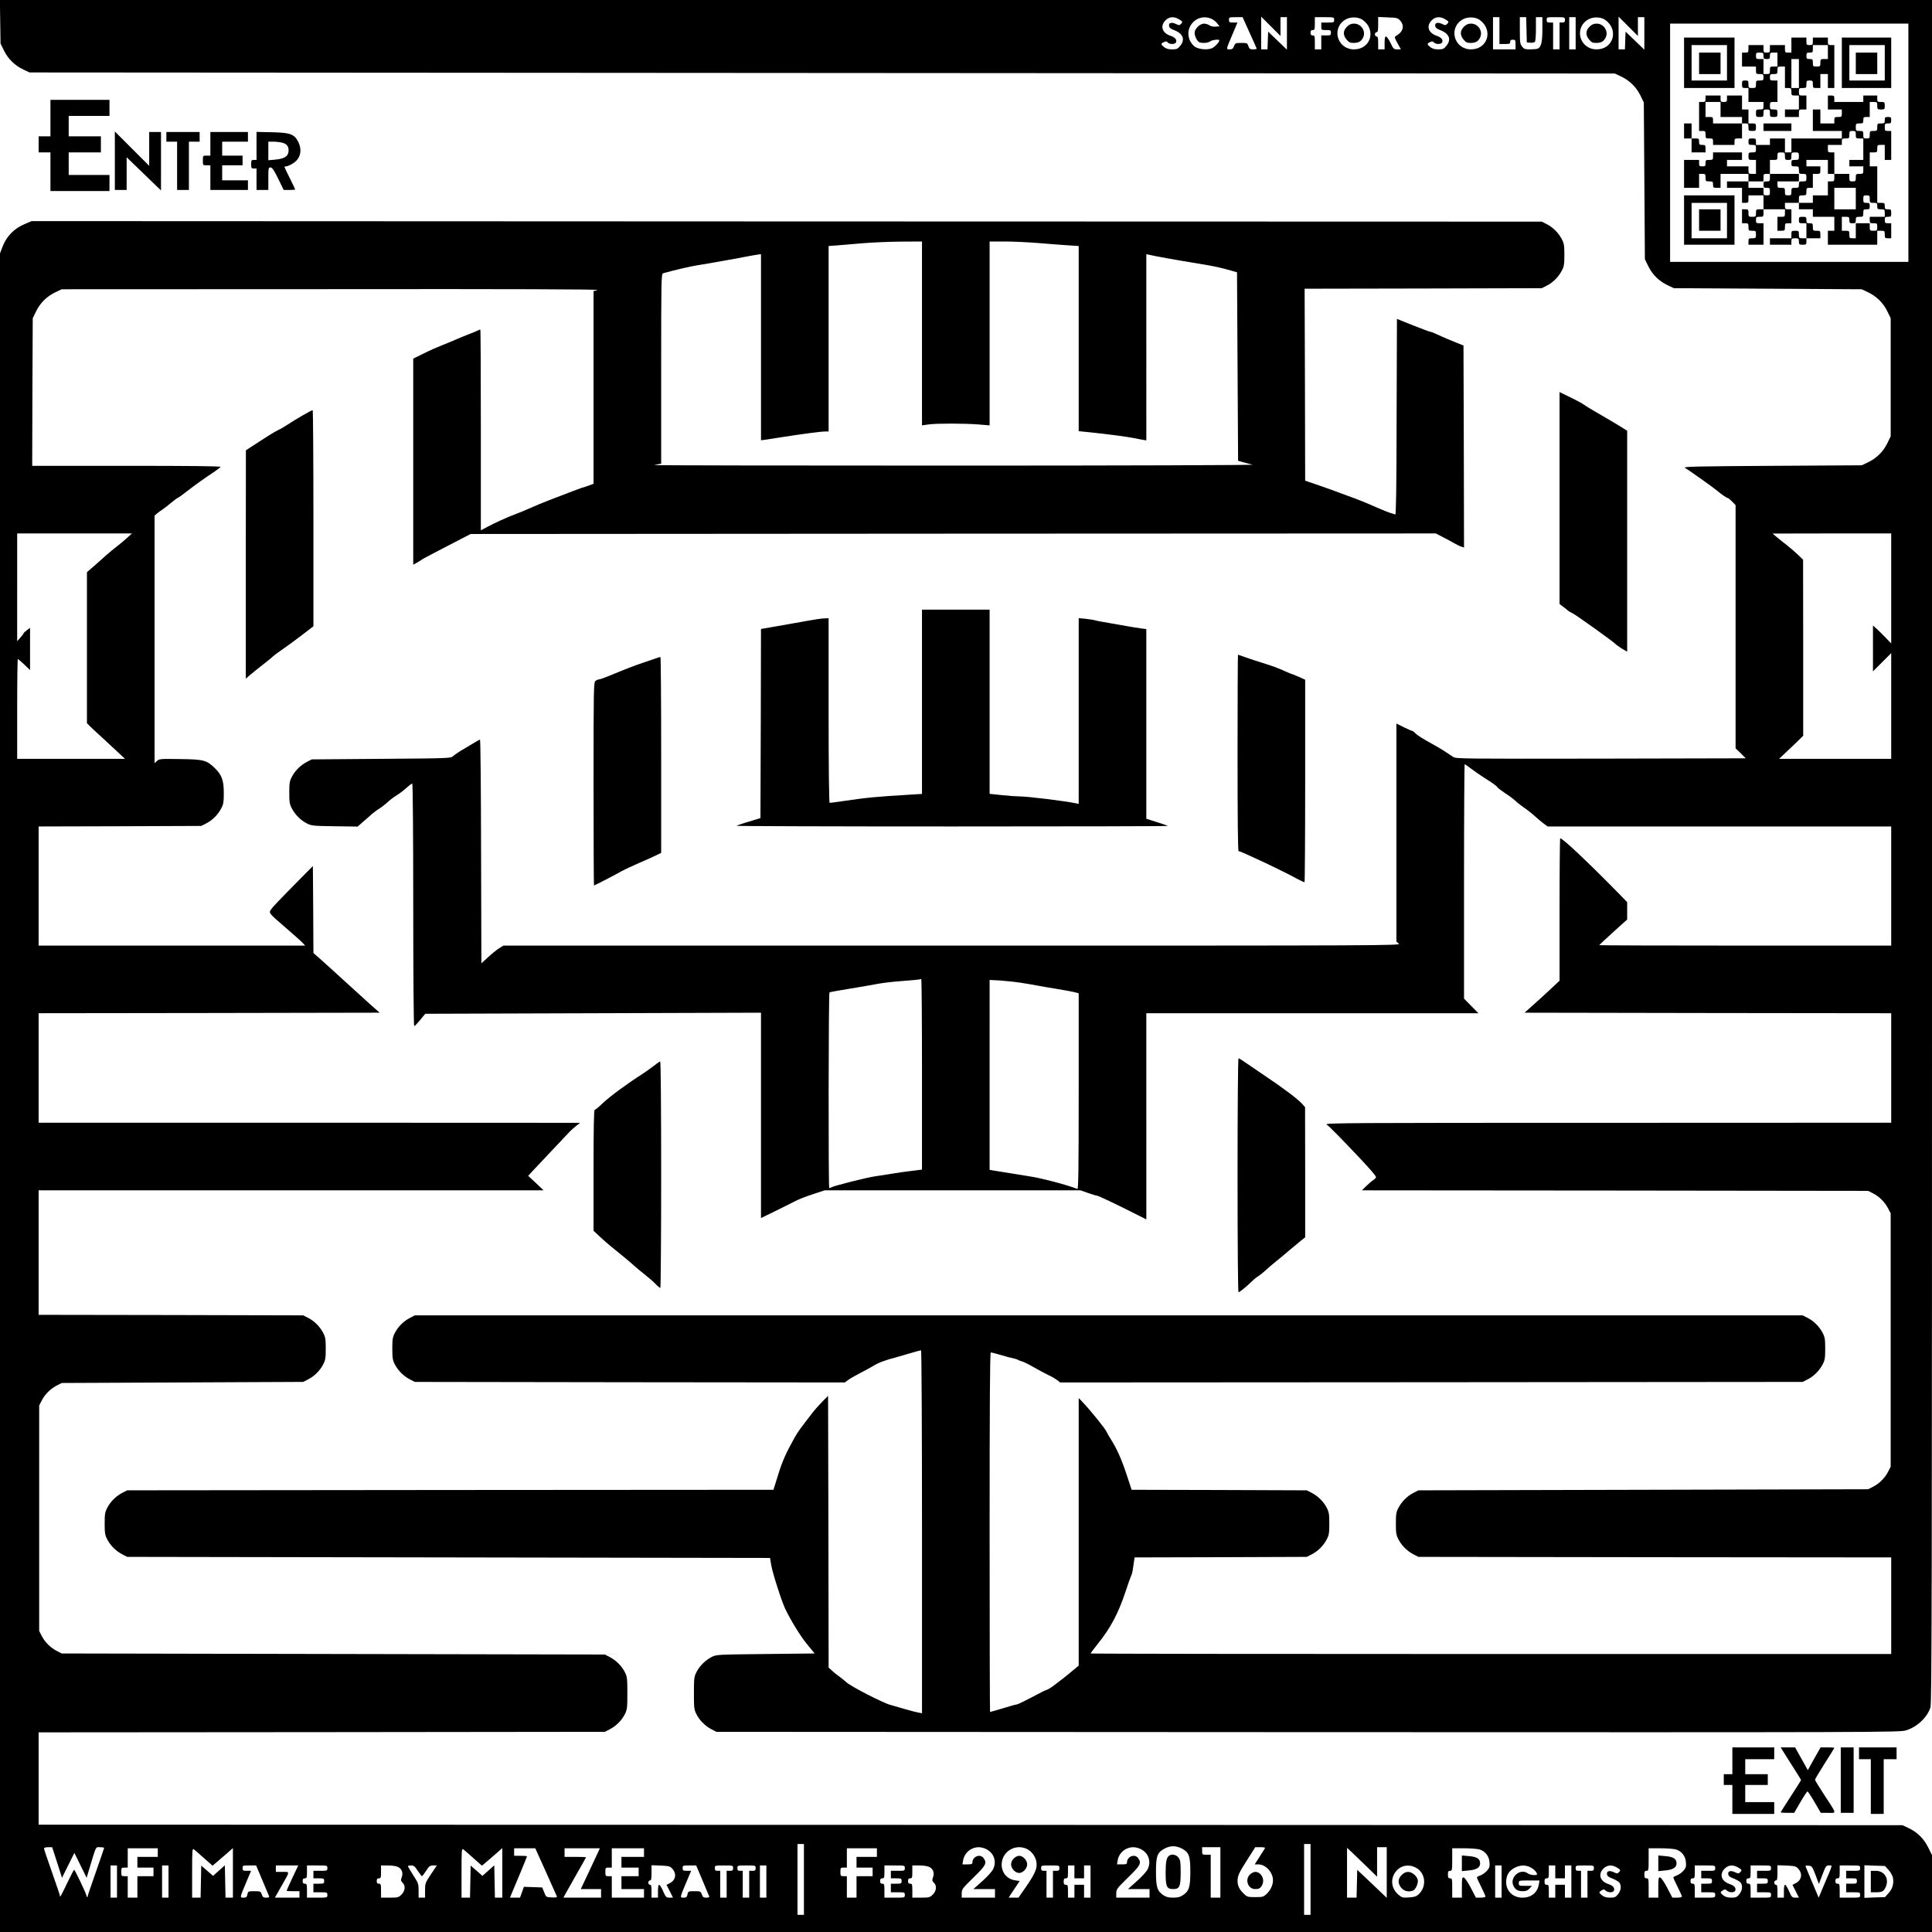
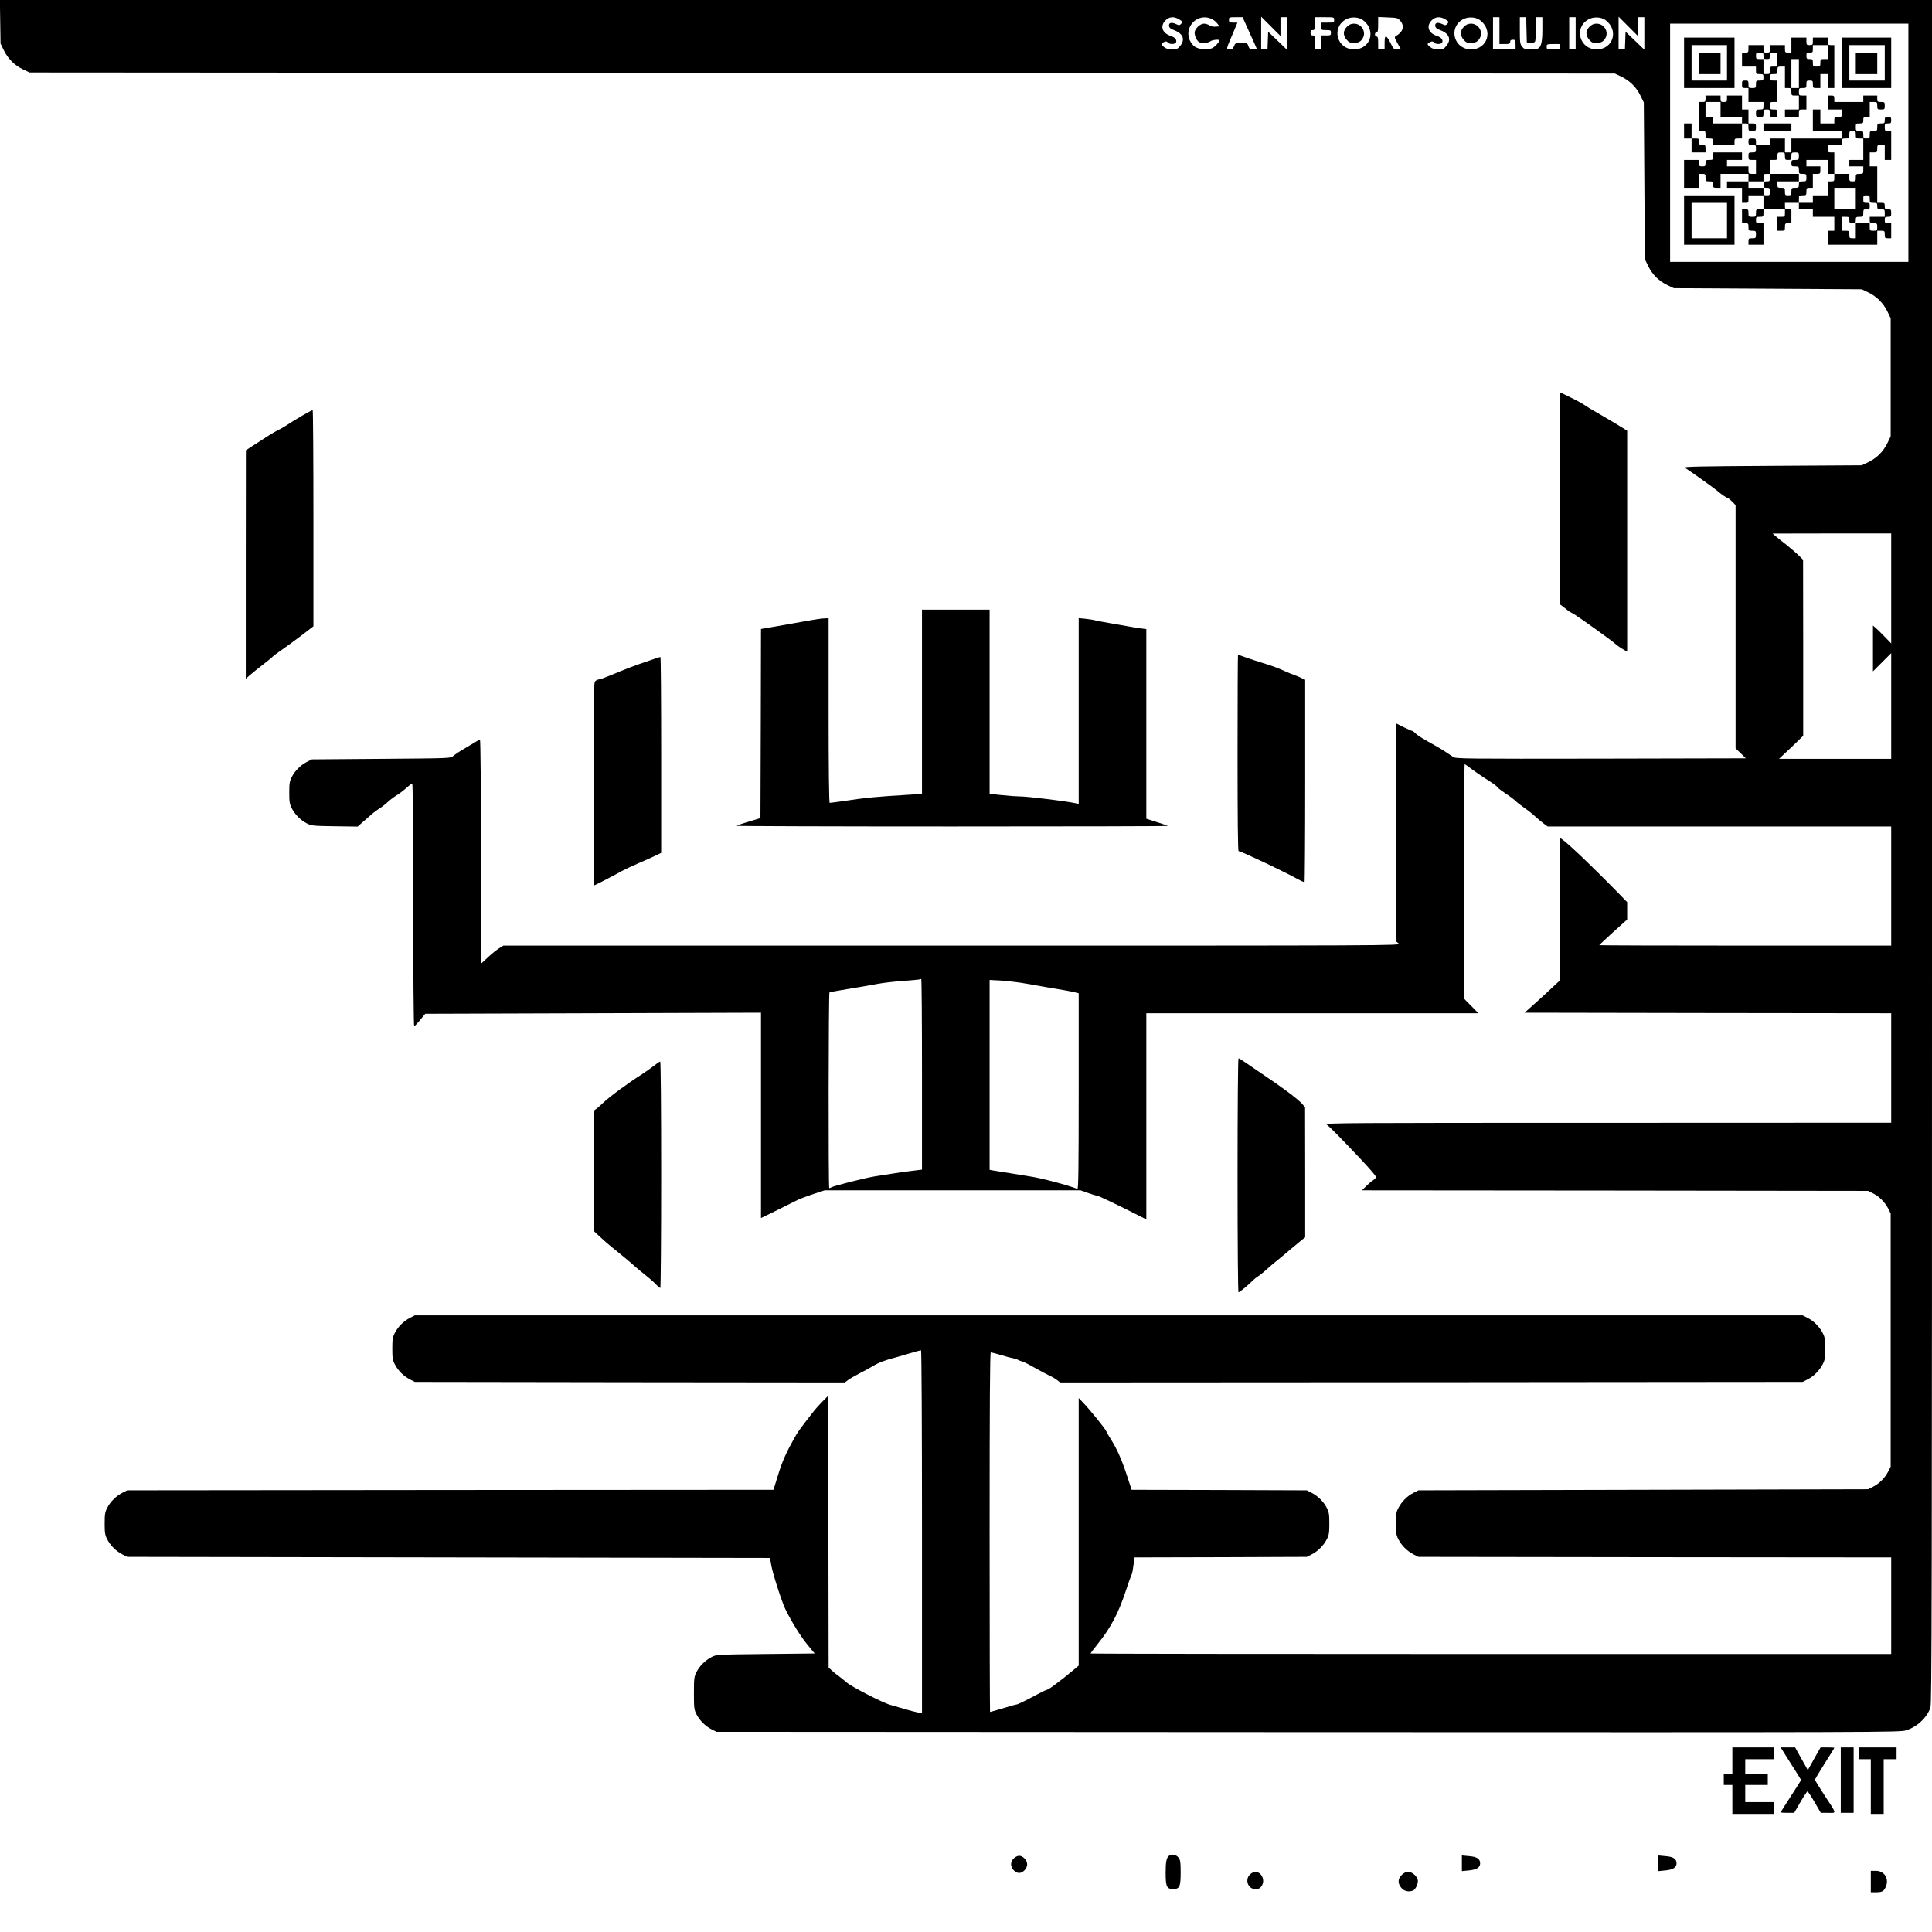
<svg xmlns="http://www.w3.org/2000/svg" version="1.0" width="2400" height="2400" viewBox="0 0 1800 1800">
-   <path d="M.2 20.3l.3 20.3 3.2 6.5c3.9 7.9 10.2 14 18.1 17.7l5.7 2.7L766 68l738.5.5 5.7 2.7c7.9 3.7 14.2 9.8 18.1 17.7l3.2 6.6.5 73 .5 73 3.2 6.6c3.9 7.9 10.2 14 18.1 17.7l5.7 2.7 87.5.5 87.5.5 5.7 2.7c7.9 3.7 14.2 9.8 18.1 17.7l3.2 6.6v110l-3.2 6.6c-3.9 7.9-10.2 14-18.1 17.7l-5.7 2.7-83.5.5c-68.3.4-83.1.7-81.3 1.8 3.4 1.9 27.4 19 30.3 21.5 3.5 3.1 8.8 6.7 9.8 6.7.4 0 2.2 1.5 4 3.3l3.2 3.3v226.6l4.8 4.6 4.7 4.7-134.9.3c-127.1.2-135.1.1-137.6-1.5l-6.6-4.4c-4-2.7-8-5-19.9-11.7-3.8-2.2-7.9-4.9-8.9-6.1-1.1-1.2-2.3-2.1-2.8-2.1s-4-1.6-7.8-3.4l-7-3.5v203.2l2.2 1.8c2.1 1.9-7.7 1.9-416.1 1.9H469l-4.3 2.7c-2.3 1.5-6.9 5.2-10.2 8.3l-6 5.5-.3-104.3c-.1-57.3-.5-104.2-1-104.1-.4 0-1.9.8-3.4 1.7-1.5.9-6.4 3.9-11 6.6-4.6 2.6-9.3 5.8-10.6 7-2.3 2.1-2.8 2.1-67 2.6l-64.7.5-4.5 2.3c-6 3.1-11.2 8.3-14.1 14-2.1 4-2.4 6.1-2.4 14.7 0 8.5.3 10.7 2.3 14.5 3.1 6 8.3 11.2 14 14.1 4.5 2.3 5.8 2.4 26 2.7l21.4.3 5.1-4.5c2.9-2.4 6.6-5.7 8.2-7.2 1.7-1.4 4.8-3.8 7-5.1 2.2-1.4 5.8-4.2 8-6.3 2.2-2 5.8-4.7 8-6 2.2-1.3 6.2-4.3 8.9-6.7 2.6-2.4 5.2-4.3 5.7-4.3s.9 47.5.9 113c0 64.2.4 113 .9 113s3-2.6 5.6-5.8l4.7-5.7 156.4-.5 156.4-.5v191.3l8.3-4c8.6-4.2 14.6-7.2 23.7-11.8 3-1.6 10.4-4.5 16.4-6.4l10.9-3.6h238.4l7.1 2.5c3.9 1.4 7.7 2.5 8.4 2.5 1.1 0 19 8.5 38.1 18.2l7.7 3.9V944h309.4l-6.7-6.8-6.7-6.8V821.2c0-60 .3-109.2.6-109.2s3.1 1.9 6.2 4.3 8.4 6 11.7 8.1c9.1 5.8 11.9 7.8 12.7 9.2.5.7 3.8 3.2 7.5 5.7 3.8 2.4 8 5.6 9.4 7 1.4 1.4 5 4.2 8 6.3 3 2 7.4 5.5 9.9 7.8s6.2 5.4 8.2 6.9l3.7 2.7H1762v111h-136c-74.8 0-136-.2-136-.4 0-.3 5.9-5.7 13-12.2l13-11.7v-16.2l-6.7-6.9c-29.4-30-53.3-52.6-55.7-52.6-.3 0-.6 29.8-.6 66.3v66.4l-7.9 7.4c-4.3 4.1-11.7 10.8-16.3 14.9l-8.4 7.5 170.8.3 170.8.2v102l-264.2.1c-245.5 0-264.1.1-261.8 1.6 2.4 1.6 13.9 13.3 30.9 31.3 10.9 11.7 15.1 16.6 15.1 17.8 0 .5-1.2 1.8-2.7 2.8-1.6 1-4.5 3.5-6.6 5.6l-3.8 3.8 235.8.2 235.8.3 4.7 2.4c5.7 2.9 10.9 8.1 14 14.1l2.3 4.5v236l-2.3 4.5c-3.1 6-8.3 11.2-14 14.1l-4.7 2.4-209.5.5-209.5.5-4.7 2.4c-5.7 2.9-10.9 8.1-14 14.1-2 3.8-2.3 6-2.3 14.5 0 8.6.3 10.7 2.4 14.7 2.9 5.7 8.1 10.9 14.1 14l4.5 2.3 220.3.3 220.2.2v90h-373c-205.1 0-373-.2-373-.5 0-.2 3.1-4.3 6.9-9.1 11.8-14.6 19.1-28.5 25.7-48.4 2.4-7.4 4.9-14.3 5.4-15.2.5-.9 1.2-3.6 1.5-6 .3-2.4.8-5.8 1.1-7.5l.5-3.3 80.2-.2 80.2-.3 4.7-2.4c5.7-2.9 10.9-8.1 14-14.1 2-3.8 2.3-6 2.3-14.5 0-8.6-.3-10.7-2.4-14.7-2.9-5.7-8.1-10.9-14.1-14l-4.5-2.3-81.6-.3-81.6-.2-4.7-14.3c-4.7-14.3-9.3-24.4-14.6-32.7-1.6-2.5-3.6-5.9-4.3-7.5-1.4-3-14.6-19.3-21.9-27l-3.8-4v249.3l-4.9 4.1c-2.7 2.3-6.5 5.4-8.4 6.9-1.9 1.5-5.9 4.5-8.9 6.8-2.9 2.3-6.4 4.5-7.8 4.9-1.4.4-5 2.1-8 3.8-10.3 5.5-18.7 9.7-19.8 9.7-.5 0-3.2.7-5.8 1.5-9.3 2.8-18.6 5.5-19 5.5-.2 0-.4-75.4-.4-167.5 0-121.6.3-167.5 1.1-167.5.6 0 4.8 1.1 9.3 2.4 4.4 1.4 9.7 2.8 11.6 3.1 1.9.4 4 1.1 4.5 1.5.6.4 2.2 1 3.7 1.4 1.4.3 6.6 2.9 11.4 5.7 4.8 2.7 10.8 5.9 13.3 7.1 2.5 1.1 6 3.1 7.7 4.4l3.1 2.4 345.9-.2 345.9-.3 4.7-2.4c5.7-2.9 10.9-8.1 14-14.1 2-3.8 2.3-6 2.3-14.5s-.3-10.7-2.3-14.5c-3.1-6-8.3-11.2-14-14.1l-4.7-2.4h-1293l-4.5 2.3c-6 3.1-11.2 8.3-14.1 14-2.1 4-2.4 6.1-2.4 14.7s.3 10.7 2.4 14.7c2.9 5.7 8.1 10.9 14.1 14l4.5 2.3 200.3.3 200.3.2 3.2-2.4c1.8-1.3 6.4-3.9 10.2-5.9 3.9-1.9 9.6-5.1 12.9-7 4.9-3.1 11.6-5.6 21.1-8 1.1-.3 6.7-1.9 12.4-3.6 5.7-1.7 10.8-3.1 11.2-3.1.5 0 .9 73.8.9 169.1v169.1l-3.7-.7c-2.1-.4-7.6-1.8-12.3-3.2-4.7-1.4-10.7-3.1-13.5-3.9-6.8-1.8-36.6-17.1-40.7-20.9-1.9-1.6-4.9-4.1-6.8-5.5-1.9-1.3-5-3.7-6.7-5.4l-3.3-2.9-.2-126.6-.3-126.6-5.1 5.1c-2.8 2.8-7 7.5-9.3 10.5-11.9 15.3-13.8 18-16.6 22.9-8.1 14.5-11.5 22-15.5 34.9l-4.4 14.1-301 .2-301.1.3-4.5 2.3c-6 3.1-11.2 8.3-14.1 14-2.1 4-2.4 6.1-2.4 14.7s.3 10.7 2.4 14.7c2.9 5.7 8.1 10.9 14.1 14l4.5 2.3 299.5.5 299.4.5 1.2 7c1.1 6.9 9.7 33.7 13 40.5 5.4 11.2 14.3 25.6 20.4 33l7 8.5-45.7.5c-45.6.5-45.8.5-50.3 2.8-6 3.1-11.2 8.3-14.1 14-2.2 4.3-2.4 5.8-2.4 19.7 0 13.9.2 15.4 2.4 19.7 2.9 5.7 8.1 10.9 14.1 14l4.5 2.3 551.2.3c539.6.2 551.2.2 557.2-1.7 10.2-3.2 19.3-11.7 22.6-21.1 1.3-3.8 1.5-91 1.5-797.6V0H-.1l.3 20.3zm1098.5-2.2c3.2 2 3.3 2.2 1.8 4-1.6 1.6-1.9 1.7-5 .2-4.1-1.9-6.8-1.1-6.3 1.9.2 1.6 1.5 2.7 4.5 3.8 8.6 3.2 10.8 8.9 5.7 14.9-2.2 2.7-3.2 3.1-7.4 3.1-3.3 0-5.5-.6-7.4-2.1-3.2-2.5-3.3-3.3-.2-4.7 1.9-.9 2.7-.8 3.6.4 1.7 1.9 6.9 1.8 7.7-.2.9-2.5-.9-4.6-5.3-6.1-7.7-2.6-9.8-9.1-4.5-14.4 3.6-3.5 7.9-3.8 12.8-.8zm29.7-.7c1.8.7 4.3 2.6 5.5 4.2l2.3 2.9-3.6.3c-2.1.2-4.5-.3-5.8-1.2-1.2-.9-3.5-1.6-5.1-1.6-3.7 0-8.7 4.9-8.7 8.5 0 3.3 2.4 8.1 4.5 8.9 2.9 1.1 8.1.6 10.1-.9 1.8-1.4 8.4-2.1 8.4-.9 0 1.7-4.3 6.3-7 7.4-4.7 1.9-13.5.8-16.6-2.1-5.5-5.1-6.8-12.6-3.3-18.9 3.9-6.9 12-9.7 19.3-6.6zm35.7 12.8c3.5 7.7 6.6 14.5 6.7 15 .2.4-1.2.8-3.1.8-3 0-3.7-.4-4.6-3-.9-2.9-1.3-3-6.6-3-5.4 0-5.7.2-6.8 3-.9 2.4-1.7 3-4 3-3.5 0-3.6.5 2.7-14.3l4.5-10.7h-3.9c-3.6 0-4-.3-4-2.5 0-2.4.2-2.5 6.4-2.5h6.3l6.4 14.2zm28.9-5.5V16h6V46.3l-8.7-8.4-8.8-8.4-.3 8.2-.3 8.3h-5.9V15.5l9 9 9 9v-8.8zm50-6.2c0 2.4-.3 2.5-6 2.5h-6v3.5c0 3.5 0 3.5 4.5 3.5 4.1 0 4.5.2 4.5 2.5s-.4 2.5-4.5 2.5h-4.5v13h-6v-6.5c0-5.8-.2-6.5-2-6.5-1.5 0-2-.7-2-2.5s.5-2.5 2-2.5c1.8 0 2-.7 2-6v-6h9c8.9 0 9 0 9 2.5zm26.8.2c12.7 9.4 7.2 27.3-8.3 27.3-15.7 0-21.4-19.9-7.9-27.8 4.7-2.8 12.1-2.6 16.2.5zm34.8.6c4.2 4.9 2.7 10.4-4 14.2-1.6.9-1.5 1.5 1.4 6.7l3.2 5.8h-3.4c-3.2 0-3.6-.4-6.3-6-1.6-3.3-3.5-6-4.2-6-.9 0-1.3 1.7-1.3 6v6h-6v-6c0-4.7-.3-6-1.5-6-.8 0-1.5-.9-1.5-2s.7-2 1.5-2c1.2 0 1.5-1.5 1.5-7.1v-7.1l9.1.4c8.5.3 9.2.5 11.5 3.1zm42.1-1.2c3.2 2 3.3 2.2 1.8 4-1.6 1.6-1.9 1.7-5 .2-4.1-1.9-6.8-1.1-6.3 1.9.2 1.6 1.5 2.7 4.5 3.8 8.6 3.2 10.8 8.9 5.7 14.9-2.2 2.7-3.2 3.1-7.4 3.1-3.3 0-5.5-.6-7.4-2.1-3.2-2.5-3.3-3.3-.2-4.7 1.9-.9 2.7-.8 3.6.4 1.7 1.9 6.9 1.8 7.7-.2.9-2.5-.9-4.6-5.3-6.1-7.7-2.6-9.8-9.1-4.5-14.4 3.6-3.5 7.9-3.8 12.8-.8zm32.1.6c12.7 9.4 7.2 27.3-8.3 27.3-15.7 0-21.4-19.9-7.9-27.8 4.7-2.8 12.1-2.6 16.2.5zm18.2 9.8V41h5c4.3 0 5-.3 5-2 0-1.5.7-2 2.5-2 2.3 0 2.5.4 2.5 4.5V46h-21V16h6v12.5zm25.2-.8l.3 11.8 3.4.3c2 .2 3.7-.2 4.2-1 .5-.7.9-6.1.9-12.1V16h6v11.5c0 12-1.2 16.6-4.5 17.9-.9.3-4.1.6-7 .6-4.6 0-5.7-.4-7.4-2.6-1.9-2.4-2.1-4-2.1-15V16h5.9l.3 11.7zm35.8-9.2c0 2-.5 2.5-2.5 2.5h-2.5v25h-6V21h-3c-2.5 0-3-.4-3-2.5 0-2.5.1-2.5 8.5-2.5s8.5 0 8.5 2.5zm10 12.5v15h-6V16h6v15zm27.8-12.3c12.7 9.4 7.2 27.3-8.3 27.3-15.7 0-21.4-19.9-7.9-27.8 4.7-2.8 12.1-2.6 16.2.5zm30.2 6V16h6V46.3l-8.7-8.4-8.8-8.4-.3 8.2-.3 8.3h-5.9V15.5l9 9 9 9v-8.8zM1778 133v111h-222V22h222v111zm-16 415.2v51.3l-5.3-5.5c-2.8-3-6.7-6.7-8.4-8.3l-3.3-2.9v42.7l8.5-8.5 8.5-8.5V707h-104.5l7-6.6c3.9-3.6 8.9-8.4 11.2-10.7l4.3-4.2v-82l-.1-82-4.7-4.6c-2.6-2.5-7.4-6.6-10.7-9.2-3.3-2.5-7.6-6-9.5-7.6l-3.5-3 55.3-.1h55.2v51.2zm-903 452.6v88.9l-9.7 1.2c-5.4.6-13.6 1.8-18.3 2.6-4.7.8-11.9 1.9-16 2.5-8 1.2-37.3 8.6-40.2 10.1-.9.5-1.9.9-2.2.9-.9 0-.7-181.8.2-182.4.5-.3 5.3-1.2 10.8-2.1 19.3-3.2 27-4.5 34.9-6 4.4-.8 14.3-2 22-2.5 7.7-.6 14.7-1.2 15.5-1.4.8-.2 1.8-.4 2.3-.5.4 0 .7 39.9.7 88.7zm92-85.2c5.2.8 12.9 2.1 17 2.9 4.1.8 12 2.1 17.5 3 5.5.9 12.1 2.1 14.8 2.7l4.7 1.2v91.4c0 72.7-.3 91.3-1.2 90.9-9-3.6-33.5-10.1-44.4-11.7-5.7-.9-27.4-4.4-34.1-5.5l-3.3-.6V913l9.8.5c5.3.4 14 1.3 19.2 2.1z" />
+   <path d="M.2 20.3l.3 20.3 3.2 6.5c3.9 7.9 10.2 14 18.1 17.7l5.7 2.7L766 68l738.5.5 5.7 2.7c7.9 3.7 14.2 9.8 18.1 17.7l3.2 6.6.5 73 .5 73 3.2 6.6c3.9 7.9 10.2 14 18.1 17.7l5.7 2.7 87.5.5 87.5.5 5.7 2.7c7.9 3.7 14.2 9.8 18.1 17.7l3.2 6.6v110l-3.2 6.6c-3.9 7.9-10.2 14-18.1 17.7l-5.7 2.7-83.5.5c-68.3.4-83.1.7-81.3 1.8 3.4 1.9 27.4 19 30.3 21.5 3.5 3.1 8.8 6.7 9.8 6.7.4 0 2.2 1.5 4 3.3l3.2 3.3v226.6l4.8 4.6 4.7 4.7-134.9.3c-127.1.2-135.1.1-137.6-1.5l-6.6-4.4c-4-2.7-8-5-19.9-11.7-3.8-2.2-7.9-4.9-8.9-6.1-1.1-1.2-2.3-2.1-2.8-2.1s-4-1.6-7.8-3.4l-7-3.5v203.2l2.2 1.8c2.1 1.9-7.7 1.9-416.1 1.9H469l-4.3 2.7c-2.3 1.5-6.9 5.2-10.2 8.3l-6 5.5-.3-104.3c-.1-57.3-.5-104.2-1-104.1-.4 0-1.9.8-3.4 1.7-1.5.9-6.4 3.9-11 6.6-4.6 2.6-9.3 5.8-10.6 7-2.3 2.1-2.8 2.1-67 2.6l-64.7.5-4.5 2.3c-6 3.1-11.2 8.3-14.1 14-2.1 4-2.4 6.1-2.4 14.7 0 8.5.3 10.7 2.3 14.5 3.1 6 8.3 11.2 14 14.1 4.5 2.3 5.8 2.4 26 2.7l21.4.3 5.1-4.5c2.9-2.4 6.6-5.7 8.2-7.2 1.7-1.4 4.8-3.8 7-5.1 2.2-1.4 5.8-4.2 8-6.3 2.2-2 5.8-4.7 8-6 2.2-1.3 6.2-4.3 8.9-6.7 2.6-2.4 5.2-4.3 5.7-4.3s.9 47.5.9 113c0 64.2.4 113 .9 113s3-2.6 5.6-5.8l4.7-5.7 156.4-.5 156.4-.5v191.3l8.3-4c8.6-4.2 14.6-7.2 23.7-11.8 3-1.6 10.4-4.5 16.4-6.4l10.9-3.6h238.4l7.1 2.5c3.9 1.4 7.7 2.5 8.4 2.5 1.1 0 19 8.5 38.1 18.2l7.7 3.9V944h309.4l-6.7-6.8-6.7-6.8V821.2c0-60 .3-109.2.6-109.2s3.1 1.9 6.2 4.3 8.4 6 11.7 8.1c9.1 5.8 11.9 7.8 12.7 9.2.5.7 3.8 3.2 7.5 5.7 3.8 2.4 8 5.6 9.4 7 1.4 1.4 5 4.2 8 6.3 3 2 7.4 5.5 9.9 7.8s6.2 5.4 8.2 6.9l3.7 2.7H1762v111h-136c-74.8 0-136-.2-136-.4 0-.3 5.9-5.7 13-12.2l13-11.7v-16.2l-6.7-6.9c-29.4-30-53.3-52.6-55.7-52.6-.3 0-.6 29.8-.6 66.3v66.4l-7.9 7.4c-4.3 4.1-11.7 10.8-16.3 14.9l-8.4 7.5 170.8.3 170.8.2v102l-264.2.1c-245.5 0-264.1.1-261.8 1.6 2.4 1.6 13.9 13.3 30.9 31.3 10.9 11.7 15.1 16.6 15.1 17.8 0 .5-1.2 1.8-2.7 2.8-1.6 1-4.5 3.5-6.6 5.6l-3.8 3.8 235.8.2 235.8.3 4.7 2.4c5.7 2.9 10.9 8.1 14 14.1l2.3 4.5v236l-2.3 4.5c-3.1 6-8.3 11.2-14 14.1l-4.7 2.4-209.5.5-209.5.5-4.7 2.4c-5.7 2.9-10.9 8.1-14 14.1-2 3.8-2.3 6-2.3 14.5 0 8.6.3 10.7 2.4 14.7 2.9 5.7 8.1 10.9 14.1 14l4.5 2.3 220.3.3 220.2.2v90h-373c-205.1 0-373-.2-373-.5 0-.2 3.1-4.3 6.9-9.1 11.8-14.6 19.1-28.5 25.7-48.4 2.4-7.4 4.9-14.3 5.4-15.2.5-.9 1.2-3.6 1.5-6 .3-2.4.8-5.8 1.1-7.5l.5-3.3 80.2-.2 80.2-.3 4.7-2.4c5.7-2.9 10.9-8.1 14-14.1 2-3.8 2.3-6 2.3-14.5 0-8.6-.3-10.7-2.4-14.7-2.9-5.7-8.1-10.9-14.1-14l-4.5-2.3-81.6-.3-81.6-.2-4.7-14.3c-4.7-14.3-9.3-24.4-14.6-32.7-1.6-2.5-3.6-5.9-4.3-7.5-1.4-3-14.6-19.3-21.9-27l-3.8-4v249.3l-4.9 4.1c-2.7 2.3-6.5 5.4-8.4 6.9-1.9 1.5-5.9 4.5-8.9 6.8-2.9 2.3-6.4 4.5-7.8 4.9-1.4.4-5 2.1-8 3.8-10.3 5.5-18.7 9.7-19.8 9.7-.5 0-3.2.7-5.8 1.5-9.3 2.8-18.6 5.5-19 5.5-.2 0-.4-75.4-.4-167.5 0-121.6.3-167.5 1.1-167.5.6 0 4.8 1.1 9.3 2.4 4.4 1.4 9.7 2.8 11.6 3.1 1.9.4 4 1.1 4.5 1.5.6.4 2.2 1 3.7 1.4 1.4.3 6.6 2.9 11.4 5.7 4.8 2.7 10.8 5.9 13.3 7.1 2.5 1.1 6 3.1 7.7 4.4l3.1 2.4 345.9-.2 345.9-.3 4.7-2.4c5.7-2.9 10.9-8.1 14-14.1 2-3.8 2.3-6 2.3-14.5s-.3-10.7-2.3-14.5c-3.1-6-8.3-11.2-14-14.1l-4.7-2.4h-1293l-4.5 2.3c-6 3.1-11.2 8.3-14.1 14-2.1 4-2.4 6.1-2.4 14.7s.3 10.7 2.4 14.7c2.9 5.7 8.1 10.9 14.1 14l4.5 2.3 200.3.3 200.3.2 3.2-2.4c1.8-1.3 6.4-3.9 10.2-5.9 3.9-1.9 9.6-5.1 12.9-7 4.9-3.1 11.6-5.6 21.1-8 1.1-.3 6.7-1.9 12.4-3.6 5.7-1.7 10.8-3.1 11.2-3.1.5 0 .9 73.8.9 169.1v169.1l-3.7-.7c-2.1-.4-7.6-1.8-12.3-3.2-4.7-1.4-10.7-3.1-13.5-3.9-6.8-1.8-36.6-17.1-40.7-20.9-1.9-1.6-4.9-4.1-6.8-5.5-1.9-1.3-5-3.7-6.7-5.4l-3.3-2.9-.2-126.6-.3-126.6-5.1 5.1c-2.8 2.8-7 7.5-9.3 10.5-11.9 15.3-13.8 18-16.6 22.9-8.1 14.5-11.5 22-15.5 34.9l-4.4 14.1-301 .2-301.1.3-4.5 2.3c-6 3.1-11.2 8.3-14.1 14-2.1 4-2.4 6.1-2.4 14.7s.3 10.7 2.4 14.7c2.9 5.7 8.1 10.9 14.1 14l4.5 2.3 299.5.5 299.4.5 1.2 7c1.1 6.9 9.7 33.7 13 40.5 5.4 11.2 14.3 25.6 20.4 33l7 8.5-45.7.5c-45.6.5-45.8.5-50.3 2.8-6 3.1-11.2 8.3-14.1 14-2.2 4.3-2.4 5.8-2.4 19.7 0 13.9.2 15.4 2.4 19.7 2.9 5.7 8.1 10.9 14.1 14l4.5 2.3 551.2.3c539.6.2 551.2.2 557.2-1.7 10.2-3.2 19.3-11.7 22.6-21.1 1.3-3.8 1.5-91 1.5-797.6V0H-.1l.3 20.3zm1098.5-2.2c3.2 2 3.3 2.2 1.8 4-1.6 1.6-1.9 1.7-5 .2-4.1-1.9-6.8-1.1-6.3 1.9.2 1.6 1.5 2.7 4.5 3.8 8.6 3.2 10.8 8.9 5.7 14.9-2.2 2.7-3.2 3.1-7.4 3.1-3.3 0-5.5-.6-7.4-2.1-3.2-2.5-3.3-3.3-.2-4.7 1.9-.9 2.7-.8 3.6.4 1.7 1.9 6.9 1.8 7.7-.2.9-2.5-.9-4.6-5.3-6.1-7.7-2.6-9.8-9.1-4.5-14.4 3.6-3.5 7.9-3.8 12.8-.8zm29.7-.7c1.8.7 4.3 2.6 5.5 4.2l2.3 2.9-3.6.3c-2.1.2-4.5-.3-5.8-1.2-1.2-.9-3.5-1.6-5.1-1.6-3.7 0-8.7 4.9-8.7 8.5 0 3.3 2.4 8.1 4.5 8.9 2.9 1.1 8.1.6 10.1-.9 1.8-1.4 8.4-2.1 8.4-.9 0 1.7-4.3 6.3-7 7.4-4.7 1.9-13.5.8-16.6-2.1-5.5-5.1-6.8-12.6-3.3-18.9 3.9-6.9 12-9.7 19.3-6.6zm35.7 12.8c3.5 7.7 6.6 14.5 6.7 15 .2.4-1.2.8-3.1.8-3 0-3.7-.4-4.6-3-.9-2.9-1.3-3-6.6-3-5.4 0-5.7.2-6.8 3-.9 2.4-1.7 3-4 3-3.5 0-3.6.5 2.7-14.3l4.5-10.7h-3.9c-3.6 0-4-.3-4-2.5 0-2.4.2-2.5 6.4-2.5h6.3l6.4 14.2zm28.9-5.5V16h6V46.3l-8.7-8.4-8.8-8.4-.3 8.2-.3 8.3h-5.9V15.5l9 9 9 9v-8.8zm50-6.2c0 2.4-.3 2.5-6 2.5h-6v3.5c0 3.5 0 3.5 4.5 3.5 4.1 0 4.5.2 4.5 2.5s-.4 2.5-4.5 2.5h-4.5v13h-6v-6.5c0-5.8-.2-6.5-2-6.5-1.5 0-2-.7-2-2.5s.5-2.5 2-2.5c1.8 0 2-.7 2-6v-6h9c8.9 0 9 0 9 2.5zm26.8.2c12.7 9.4 7.2 27.3-8.3 27.3-15.7 0-21.4-19.9-7.9-27.8 4.7-2.8 12.1-2.6 16.2.5zm34.8.6c4.2 4.9 2.7 10.4-4 14.2-1.6.9-1.5 1.5 1.4 6.7l3.2 5.8h-3.4c-3.2 0-3.6-.4-6.3-6-1.6-3.3-3.5-6-4.2-6-.9 0-1.3 1.7-1.3 6v6h-6v-6c0-4.7-.3-6-1.5-6-.8 0-1.5-.9-1.5-2s.7-2 1.5-2c1.2 0 1.5-1.5 1.5-7.1v-7.1l9.1.4c8.5.3 9.2.5 11.5 3.1zm42.1-1.2c3.2 2 3.3 2.2 1.8 4-1.6 1.6-1.9 1.7-5 .2-4.1-1.9-6.8-1.1-6.3 1.9.2 1.6 1.5 2.7 4.5 3.8 8.6 3.2 10.8 8.9 5.7 14.9-2.2 2.7-3.2 3.1-7.4 3.1-3.3 0-5.5-.6-7.4-2.1-3.2-2.5-3.3-3.3-.2-4.7 1.9-.9 2.7-.8 3.6.4 1.7 1.9 6.9 1.8 7.7-.2.9-2.5-.9-4.6-5.3-6.1-7.7-2.6-9.8-9.1-4.5-14.4 3.6-3.5 7.9-3.8 12.8-.8zm32.1.6c12.7 9.4 7.2 27.3-8.3 27.3-15.7 0-21.4-19.9-7.9-27.8 4.7-2.8 12.1-2.6 16.2.5zm18.2 9.8V41h5c4.3 0 5-.3 5-2 0-1.5.7-2 2.5-2 2.3 0 2.5.4 2.5 4.5V46h-21V16h6v12.5zm25.2-.8l.3 11.8 3.4.3c2 .2 3.7-.2 4.2-1 .5-.7.9-6.1.9-12.1V16h6v11.5c0 12-1.2 16.6-4.5 17.9-.9.3-4.1.6-7 .6-4.6 0-5.7-.4-7.4-2.6-1.9-2.4-2.1-4-2.1-15V16h5.9l.3 11.7zm35.8-9.2c0 2-.5 2.5-2.5 2.5h-2.5v25h-6h-3c-2.5 0-3-.4-3-2.5 0-2.5.1-2.5 8.5-2.5s8.5 0 8.5 2.5zm10 12.5v15h-6V16h6v15zm27.8-12.3c12.7 9.4 7.2 27.3-8.3 27.3-15.7 0-21.4-19.9-7.9-27.8 4.7-2.8 12.1-2.6 16.2.5zm30.2 6V16h6V46.3l-8.7-8.4-8.8-8.4-.3 8.2-.3 8.3h-5.9V15.5l9 9 9 9v-8.8zM1778 133v111h-222V22h222v111zm-16 415.2v51.3l-5.3-5.5c-2.8-3-6.7-6.7-8.4-8.3l-3.3-2.9v42.7l8.5-8.5 8.5-8.5V707h-104.5l7-6.6c3.9-3.6 8.9-8.4 11.2-10.7l4.3-4.2v-82l-.1-82-4.7-4.6c-2.6-2.5-7.4-6.6-10.7-9.2-3.3-2.5-7.6-6-9.5-7.6l-3.5-3 55.3-.1h55.2v51.2zm-903 452.6v88.9l-9.7 1.2c-5.4.6-13.6 1.8-18.3 2.6-4.7.8-11.9 1.9-16 2.5-8 1.2-37.3 8.6-40.2 10.1-.9.5-1.9.9-2.2.9-.9 0-.7-181.8.2-182.4.5-.3 5.3-1.2 10.8-2.1 19.3-3.2 27-4.5 34.9-6 4.4-.8 14.3-2 22-2.5 7.7-.6 14.7-1.2 15.5-1.4.8-.2 1.8-.4 2.3-.5.4 0 .7 39.9.7 88.7zm92-85.2c5.2.8 12.9 2.1 17 2.9 4.1.8 12 2.1 17.5 3 5.5.9 12.1 2.1 14.8 2.7l4.7 1.2v91.4c0 72.7-.3 91.3-1.2 90.9-9-3.6-33.5-10.1-44.4-11.7-5.7-.9-27.4-4.4-34.1-5.5l-3.3-.6V913l9.8.5c5.3.4 14 1.3 19.2 2.1z" />
  <path d="M1254.9 24.9c-3.7 3.7-3.8 7.9-.3 12 2.1 2.6 3.3 3.1 6.7 3.1 4.5-.1 6.7-1.3 8.5-4.7 3.2-5.9-1.4-13.3-8.3-13.3-2.7 0-4.4.8-6.6 2.9zM1363.9 24.9c-3.7 3.7-3.8 7.9-.3 12 2.1 2.6 3.3 3.1 6.7 3.1 4.5-.1 6.7-1.3 8.5-4.7 3.2-5.9-1.4-13.3-8.3-13.3-2.7 0-4.4.8-6.6 2.9zM1480.9 24.9c-3.7 3.7-3.8 7.9-.3 12 2.1 2.6 3.3 3.1 6.7 3.1 4.5-.1 6.7-1.3 8.5-4.7 3.2-5.9-1.4-13.3-8.3-13.3-2.7 0-4.4.8-6.6 2.9zM1569 58.5V82h47V35h-47v23.5zm40 0V75h-33V42h33v16.5z" />
  <path d="M1583 59v10h20V49h-20v10zM1669 42v7h-3c-2.8 0-3-.3-3-3.5V42h-14v3.5c0 3.2-.2 3.5-3 3.5s-3-.3-3-3.5V42h-14v3.5c0 3.2-.2 3.5-3 3.5h-3v13h13v3.5c0 3.3.2 3.5 3.5 3.5 3.2 0 3.5.2 3.5 3s-.3 3-3.5 3c-3.3 0-3.5.2-3.5 3.5s-.2 3.5-3.5 3.5-3.5-.2-3.5-3.5c0-3.2-.2-3.5-3-3.5s-3 .3-3 3.5.2 3.5 3 3.5h3v13h14v3.5c0 3.3-.2 3.5-3.5 3.5s-3.5.2-3.5 3.5.2 3.5 3.5 3.5 3.5-.2 3.5-3.5c0-3.2.2-3.5 3-3.5s3 .3 3 3.5c0 3.3.2 3.5 3.5 3.5s3.5-.2 3.5-3.5-.2-3.5-3.5-3.5-3.5-.2-3.5-3.5.2-3.5 3.5-3.5h3.5V75h-3.5c-3.2 0-3.5-.2-3.5-3s.3-3 3.5-3c3.3 0 3.5-.2 3.5-3.5s.2-3.5 3.5-3.5h3.5v20h3c2.8 0 3 .3 3 3.5 0 3.3.2 3.5 3.5 3.5h3.5v13h-13v7h13v-3.5c0-3.3.2-3.5 3.5-3.5h3.5V89h-3.5c-3.3 0-3.5-.2-3.5-3.5s.2-3.5 3.5-3.5 3.5-.2 3.5-3.5c0-3.2.2-3.5 3-3.5s3 .3 3 3.5c0 3.3.2 3.5 3.5 3.5h3.5V69h7v13h6V42h-3c-2.8 0-3-.3-3-3.5V35h-14v3.5c0 3.2-.2 3.5-3 3.5s-3-.3-3-3.5V35h-14v7zm34 6.5V55h-3.5c-3.3 0-3.5.2-3.5 3.5s-.2 3.5-3.5 3.5-3.5-.2-3.5-3.5c0-3.2-.2-3.5-3-3.5-2.7 0-3-.3-3-3s.3-3 3-3c2.8 0 3-.3 3-3.5V42h14v6.5zm-60 3.5c0 2.7.3 3 3 3s3-.3 3-3c0-2.8.3-3 3.5-3h3.5v13h-3.5c-3.3 0-3.5.2-3.5 3.5 0 3.2-.2 3.5-3 3.5h-3V55h-3.5c-3.2 0-3.5-.2-3.5-3s.3-3 3.5-3 3.5.2 3.5 3zm33 16.5V82h-7V55h7v13.5zM1716 58.5V82h46V35h-46v23.5zm40 0V75h-33V42h33v16.5z" />
  <path d="M1729 59v10h20V49h-20v10zM1589 92c0 2.7-.3 3-3 3h-3v27h3c2.8 0 3 .3 3 3.5 0 3.3.2 3.5 3.5 3.5 3.2 0 3.5.2 3.5 3v3h20v-3c0-2.8.3-3 3.5-3h3.5v-14h3c2.8 0 3 .3 3 3.5 0 3.3.2 3.5 3.5 3.5s3.5-.2 3.5-3.5-.2-3.5-3.5-3.5h-3.5v-13h-6V89h-14v3c0 2.7-.3 3-3 3s-3-.3-3-3v-3h-14v3zm14 10v7h20v6h-27v-3c0-2.8-.3-3-3.5-3h-3.5V95h14v7z" />
  <path d="M1703 95.5v6.5h13v3.5c0 3.3-.2 3.5-3.5 3.5-3.2 0-3.5.2-3.5 3v3h-13v-13h-7v20h27v7h-47v13h-6v-13h-14v6h-13v-3c0-2.8-.3-3-3.5-3s-3.5.2-3.5 3 .3 3 3.5 3c3.3 0 3.5.2 3.5 3.5s-.2 3.5-3.5 3.5-3.5.2-3.5 3.5.2 3.5 3.5 3.5h3.5v13h-3.5c-3.3 0-3.5-.2-3.5-3.5V155h-20v-6h14v-7h-27v3.5c0 3.3-.2 3.5-3.5 3.5-3.2 0-3.5.2-3.5 3 0 2.7-.3 3-3 3s-3-.3-3-3v-3h-14v26h14v-13h3c2.8 0 3 .3 3 3.5 0 3.3.2 3.5 3.5 3.5 3.2 0 3.5.2 3.5 3s.3 3 3.5 3h3.5v-13h26v7h-20v6h14v14h3c2.8 0 3-.3 3-3.5V182h14v13h-3.5c-3.3 0-3.5.2-3.5 3.5s-.2 3.5-3.5 3.5-3.5-.2-3.5-3.5c0-3.2-.2-3.5-3-3.5h-3v13h3c2.8 0 3 .3 3 3.5 0 3.3.2 3.5 3.5 3.5s3.5.2 3.5 3.5-.2 3.5-3.5 3.5c-3.2 0-3.5.2-3.5 3v3h14v-20h-3.5c-3.2 0-3.5-.2-3.5-3s.3-3 3.5-3c3.3 0 3.5-.2 3.5-3.5V195h20v3.5c0 3.3-.2 3.5-3.5 3.5h-3.5v13h3.5c3.3 0 3.5-.2 3.5-3.5 0-3.2.2-3.5 3-3.5h3v-13h-3c-2.7 0-3-.3-3-3v-3h13v6h13v7h20v13h-6v13h46v-13h3.5c3.3 0 3.5.2 3.5 3.5 0 3.2.2 3.5 3 3.5h3v-14h-3c-2.7 0-3-.3-3-3s.3-3 3-3c2.8 0 3-.3 3-3.5s-.2-3.5-3-3.5c-2.7 0-3-.3-3-3 0-2.8-.3-3-3.5-3h-3.5v-34h-7v-13h3.5c3.3 0 3.5-.2 3.5-3.5s.2-3.5 3.5-3.5h3.5v14h6v-27h-3c-2.8 0-3-.3-3-3.5s.2-3.5 3-3.5c2.7 0 3-.3 3-3s-.3-3-3-3-3 .3-3 3c0 2.8-.3 3-3.5 3-3.3 0-3.5.2-3.5 3.5s-.2 3.5-3.5 3.5-3.5.2-3.5 3.5c0 3.2-.2 3.5-3 3.5s-3-.3-3-3.5c0-3.3-.2-3.5-3.5-3.5s-3.5-.2-3.5-3.5.2-3.5 3.5-3.5c3.2 0 3.5-.2 3.5-3 0-2.7.3-3 3-3h3V95h3.5c3.3 0 3.5.2 3.5 3.5s.2 3.5 3.5 3.5 3.5-.2 3.5-3.5-.2-3.5-3.5-3.5c-3.2 0-3.5-.2-3.5-3v-3h-13v6h-27v-3c0-2.7-.3-3-3-3h-3v6.5zm26 30c0 3.3.2 3.5 3.5 3.5h3.5v20h-13v6h13v3.5c0 3.3-.2 3.5-3.5 3.5s-3.5.2-3.5 3.5c0 3.2-.2 3.5-3 3.5s-3-.3-3-3.5V162h-14v3.5c0 3.2-.2 3.5-3 3.5h-3v13h-14v7h-13v-3.5c0-3.3.2-3.5 3.5-3.5s3.5-.2 3.5-3.5c0-3.2.2-3.5 3-3.5h3v-13h3.5c3.3 0 3.5-.2 3.5-3.5V155h-13v-6h20v13h6v-20h-3c-2.8 0-3-.3-3-3.5V135h13v-3c0-2.8.3-3 3.5-3 3.3 0 3.5-.2 3.5-3.5 0-3.2.2-3.5 3-3.5s3 .3 3 3.5zm-66 20c0 3.2.2 3.5 3 3.5s3-.3 3-3.5c0-3.3.2-3.5 3.5-3.5s3.5.2 3.5 3.5-.2 3.5-3.5 3.5c-3.2 0-3.5.2-3.5 3s.3 3 3.5 3c3.3 0 3.5.2 3.5 3.5s.2 3.5 3.5 3.5 3.5.2 3.5 3.5-.2 3.5-3.5 3.5c-3.2 0-3.5.2-3.5 3s-.3 3-3.5 3c-3.3 0-3.5.2-3.5 3.5 0 3.2-.2 3.5-3 3.5s-3-.3-3-3.5c0-3.3-.2-3.5-3.5-3.5-3.2 0-3.5-.2-3.5-3v-3h20v-7h-27v3.5c0 3.2-.2 3.5-3 3.5-2.7 0-3 .3-3 3s.3 3 3 3c2.8 0 3 .3 3 3.5s-.2 3.5-3 3.5-3-.3-3-3.5V175h-14v-6h14v-3.5c0-3.2.2-3.5 3-3.5h3v-13h3.5c3.3 0 3.5-.2 3.5-3.5s.2-3.5 3.5-3.5 3.5.2 3.5 3.5zm66 39.5v10h-20v-20h20v10zm13 .5c0 3.3.2 3.5 3.5 3.5 3.2 0 3.5.2 3.5 3s.3 3 3.5 3c3.3 0 3.5.2 3.5 3.5v3.5h-14v3c0 2.8.3 3 3.5 3 3.3 0 3.5.2 3.5 3.5s-.2 3.5-3.5 3.5-3.5-.2-3.5-3.5V208h-13v14h-3c-2.8 0-3-.3-3-3.5 0-3.3-.2-3.5-3.5-3.5h-3.5v-13h3.5c3.2 0 3.5.2 3.5 3 0 2.7.3 3 3 3s3-.3 3-3c0-2.8.3-3 3.5-3 3.3 0 3.5-.2 3.5-3.5 0-3.2.2-3.5 3-3.5 2.7 0 3-.3 3-3s-.3-3-3-3c-2.8 0-3-.3-3-3.5s.2-3.5 3-3.5 3 .3 3 3.5z" />
  <path d="M1569 122v7h7v13h13v-3.5c0-3.2-.2-3.5-3-3.5-2.7 0-3-.3-3-3 0-2.8-.3-3-3.5-3h-3.5v-14h-7v7zM1643 118.5v3.5h26v-7h-26v3.5zM1569 205v23h47v-46h-47v23zm40 .5V222h-33v-33h33v16.5z" />
-   <path d="M1583 205v10h20v-20h-20v10zM1676 205c0 2.8.3 3 3.5 3h3.5v14h-3.5c-3.3 0-3.5-.2-3.5-3.5s-.2-3.5-3.5-3.5-3.5.2-3.5 3.5v3.5h-20v6h20v-3c0-2.8.3-3 3.5-3s3.5.2 3.5 3 .3 3 3.5 3 3.5-.2 3.5-3v-3h13v-3.5c0-3.3-.2-3.5-3.5-3.5s-3.5-.2-3.5-3.5c0-3.2-.2-3.5-3-3.5-2.7 0-3-.3-3-3 0-2.8-.3-3-3.5-3s-3.5.2-3.5 3zM47 110v17H36v15h11v36h55v-15H64v-21h30v-15H64v-19h38V93H47v17zM107 149.8V177h11v-30.5l8.8 8.5c4.8 4.7 12 11.6 16 15.5l7.2 6.9V123h-11v31.5l-16-16-16-16v27.3zM155 127.5v4.5h10v45h11v-45h10v-9h-31v4.5zM196 134v11h-3.5c-3.5 0-3.5 0-3.5 4.5s0 4.5 3.5 4.5h3.5v23h35v-9h-24v-14h19v-9h-19v-13h24v-9h-35v11zM239 135.9V149h-2.5c-2.2 0-2.5.4-2.5 4s.3 4 2.5 4h2.5v20h11v-10.5c0-9.9.1-10.5 2-10.5 1.6 0 3.2 2.3 7.2 10.5l5.1 10.5h5.3c3 0 5.4-.2 5.4-.5s-2.2-5-5-10.5c-2.7-5.5-5-10.2-5-10.5 0-.3.7-.5 1.7-.5.9 0 3.5-1.1 5.8-2.5 7.4-4.3 9.4-12.3 5.3-20.5-3.7-7.1-7.4-8.4-24.5-8.8l-14.3-.3v13zm24.2-2.9c4.3 1.2 6.1 3.8 5.6 8.2-.4 4.5-4 6.7-12.1 7.5l-6.7.6V132h4.8c2.6 0 6.4.5 8.4 1zM23.6 208.5c-10.4 4.2-17.7 11.7-21.5 22L0 236.1V1800h1800V1728.3l-3.5-7c-4.1-8.3-10.3-14.4-18.3-18.1l-5.7-2.7-868.2-.3L36 1700v-86l263.8-.2 263.7-.3 4.5-2.3c6-3.1 11.2-8.3 14.1-14 2.2-4.3 2.4-5.8 2.4-19.7 0-13.9-.2-15.4-2.4-19.7-2.9-5.7-8.1-10.9-14.1-14l-4.5-2.3-253-.5-253-.5-4.5-2.3c-6-3.1-11.2-8.3-14.1-14l-2.4-4.7v-210l2.4-4.7c2.9-5.7 8.1-10.9 14.1-14l4.5-2.3 112.5-.5 112.5-.5 4.5-2.3c6-3.1 11.2-8.3 14.1-14 2.1-4 2.4-6.1 2.4-14.7 0-8.5-.3-10.7-2.3-14.5-3.1-6-8.3-11.2-14-14.1l-4.7-2.4-123.2-.3L36 1225v-116h470.4l-7.1-6.8-7.2-6.7 4.1-4.5c3.7-4 28.4-30.2 34.8-36.9 1.4-1.4 4.1-3.8 6-5.3l3.5-2.7-252.2-.1H36V944l158.8-.2 158.9-.3-8.5-7.5c-4.6-4.1-15.5-14-24.2-22s-18.8-17.1-22.4-20.3l-6.6-5.8-.2-40.5-.3-40.5-11.2 11.3c-21.3 21.6-26.1 26.6-27.8 29.2-2.2 3.3-2.5 3 15 18.1 7.2 6.2 13.9 12.2 14.9 13.4l1.9 2.1H36V770l75.8-.2 75.7-.3 4.7-2.4c5.7-2.9 10.9-8.1 14-14.1 2-3.8 2.3-6 2.3-14.5 0-11.4-1.9-16.6-8.4-22.9-7.7-7.4-10.3-8.1-32.1-8.4-18.6-.3-19.6-.2-21.8 1.8l-2.2 2.1V480.4l2.3-2c1.2-1 3.6-2.8 5.2-3.8 1.7-1.1 5.3-3.9 8.1-6.3 2.8-2.3 5.4-4.3 5.8-4.3.4 0 4.3-2.8 8.8-6.3 8.4-6.5 16.7-12.4 25.5-18.2 2.8-1.9 5.4-3.9 5.8-4.5.4-.7-28.3-1-87.5-1H30l.2-68.8.3-68.7 3.2-6.6c3.9-7.9 10.2-14 18.1-17.7l5.7-2.7 251.5-.1c169.1-.2 250.3.1 247.8.8l-3.8 1v179.5l-4.2 1.6c-2.4.8-5.4 1.9-6.8 2.2-2.1.7-8.8 3.2-29.5 11.2-7.8 3-13.1 5.2-20 8.3-3.8 1.7-9.9 4.2-13.5 5.5-5.3 1.9-18.3 7.8-25 11.4-.8.4-2.5 1.3-3.7 2L448 494v-93.5c0-51.4-.2-93.5-.5-93.5s-1.3.4-2.3.9c-.9.5-4.4 1.9-7.7 3.2-3.3 1.2-8.7 3.5-12 4.9-3.3 1.5-9.4 4-13.5 5.6-4.1 1.6-11.9 5-17.2 7.7l-9.8 4.8v192l3.3-1.8c1.7-1 3.9-2.3 4.7-2.9 1.3-1 7.4-4.2 39.5-20.8l6-3.1 449.6-.3 449.6-.2 6.4 3.3c3.5 1.8 8.4 4.4 10.9 5.9 2.5 1.4 5.5 2.9 6.8 3.2l2.2.7-.2-94.1-.3-94.1-7-2.8c-6.3-2.5-10-4.1-20.2-8.7-1.7-.8-3.5-1.4-4.1-1.4-.5 0-7.6-2.7-15.8-5.9l-14.9-6-.3 91.5c-.1 66.9-.5 91.3-1.3 90.8-.6-.4-2.5-1-4.3-1.4-1.7-.5-7.8-2.9-13.6-5.5s-14-6-18.3-7.6c-4.2-1.6-11.4-4.2-16-5.9-4.5-1.7-12.2-4.5-17.2-6.2-4.9-1.7-10.2-3.5-11.7-4l-2.8-1-.2-89.4-.3-89.4 110.5-.2 110.5-.3 4.7-2.4c5.7-2.9 10.9-8.1 14-14.1 2-3.8 2.3-6 2.3-14.5s-.3-10.7-2.3-14.5c-3.1-6-8.3-11.2-14-14.1l-4.7-2.4-703.5-.2-703.5-.3-5.9 2.5zM859 310.6v85.7l6.3-.9c7.6-1 33.6-1 47 .1l9.7.8V225h14.3c7.8 0 21.6.7 30.7 1.4 9.1.8 21.3 1.7 27.3 2.1l10.7.7v172.5l10.8 1.1c17.2 1.8 34.3 4.1 39.7 5.2 2.8.6 6.7 1.3 8.8 1.7l3.7.6V236.8l2.8.6c5.3 1.3 28.9 5.5 45.2 8.1 15.5 2.5 21.2 3.8 32 6.9l4.5 1.3.5 87.8.5 87.8 5 1.4c2.8.8 6.6 1.8 8.5 2.2 1.9.5-123.2.9-278 .9s-280.6-.2-279.5-.5c1.1-.2 3-.6 4.3-.9l2.2-.4v-88.5c0-83.3.1-88.4 1.8-88.9 9.5-2.7 26.2-6.6 32.2-7.5 4.1-.6 11.3-1.8 16-2.7 4.7-.8 10.8-1.9 13.5-2.4 2.8-.4 8.8-1.6 13.5-2.5 4.7-.9 10.2-1.9 12.3-2.2l3.7-.5v173.4l3.8-.5c2-.3 9.3-1.4 16.2-2.5 17.9-2.8 36-5.2 39.8-5.2h3.2V229.2l8.3-.6c4.5-.4 15.2-1.3 23.7-2s24.4-1.4 35.3-1.5l19.7-.1v85.6zM118.2 501.3c-2.6 2.4-6.7 5.8-9.2 7.7-2.5 1.9-6.8 5.4-9.6 7.9s-8.1 7.2-11.7 10.4l-6.7 5.8v140.7l3.4 3.4c1.9 1.8 7.4 7 12.3 11.4 4.8 4.5 11.3 10.5 14.3 13.3l5.5 5.1H16v-46.5c0-25.6.3-46.5.6-46.5s3 2.3 6 5.1l5.4 5.2v-39.4l-3 2.3c-1.7 1.2-3 2.5-3 2.8 0 .4-1.3 2.2-3 4l-3 3.4V497h106.9l-4.7 4.3zM749 1751v33h-6v-66h6v33zm472 0v33h-6v-66h6v33zm-120-28.8c6.8 3.6 8 6.8 8 21.8 0 14.2-1.2 17.9-6.9 21.7-2.5 1.7-4.8 2.3-9.1 2.3s-6.6-.6-9.1-2.3c-5.7-3.8-6.9-7.5-6.9-21.7 0-14.8 1.2-18.1 8-21.7 5.5-2.9 10.4-2.9 16-.1zm-1047.8 13l4.6 14.3 5.7-11.6 5.8-11.6 5.7 11.6 5.7 11.6 2.7-9c6.5-21.5 5.5-19.5 9.8-19.5 2.1 0 3.8.3 3.8.7 0 .3-3.4 10.3-7.6 22.2-4.2 11.9-7.7 22.2-7.7 22.8 0 1.5-1 .8-1.3-1-.3-2.1-10.7-23.7-11.3-23.7-.4 0-3.4 6-6.9 13.2-3.4 7.3-6.2 12.6-6.2 11.8 0-.8-3.4-11-7.5-22.5-4.1-11.6-7.5-21.6-7.5-22.3 0-.7 1.4-1.2 3.8-1.2h3.8l4.6 14.2zm865.7-12.4c7.2 3.6 9.9 11.7 6.3 18.8-1.1 2.2-5.7 7.2-10.2 11.2l-8.1 7.2H927v8h-31v-4c0-3.8.6-4.6 11-14.8 11.6-11.3 12.7-13.3 9.4-18-3.1-4.4-10.4-1.6-10.4 4 0 1.5-.9 1.8-4.6 1.8h-4.7l.6-3.7c1.2-7.1 7.4-12.3 14.7-12.3 1.9 0 5 .8 6.9 1.8zm37.8-.2c4.7 2.3 8.4 7.5 9 12.8.7 5.6-1.6 10.7-10.2 23.1l-6.6 9.5h-9.1l1.7-2.8c1-1.5 3.3-5 5.2-7.7l3.3-5-4-.6c-8.1-1.1-13.4-7.8-12.7-16.1 1-11.3 13-18.1 23.4-13.2zm106.2.2c7.2 3.6 9.9 11.7 6.3 18.8-1.1 2.2-5.7 7.2-10.2 11.2l-8.1 7.2h20.1v8h-31v-4c0-3.8.6-4.6 11-14.8 11.6-11.3 12.7-13.3 9.4-18-3.1-4.4-10.4-1.6-10.4 4 0 1.5-.9 1.8-4.6 1.8h-4.7l.6-3.7c1.2-7.1 7.4-12.3 14.7-12.3 1.9 0 5 .8 6.9 1.8zm74.1 21.7v23.5h-9v-40h-4c-3.9 0-4-.1-4-3.5v-3.5h17v23.5zm41.4-22.3c-.4.7-2.7 4.3-5.1 8l-4.3 6.8h3.4c6.8 0 13.6 7.4 13.6 14.8 0 4.5-2.2 9.1-5.9 12.7-3 2.8-3.8 3-10.6 3s-7.6-.2-10.5-3c-4.2-3.9-6-7.6-6-11.9 0-5 1.2-7.6 9.3-20.3l7.2-11.3h4.8c3.6 0 4.6.3 4.1 1.2zm113.6 22.4v23.6l-13.7-13.1-13.8-13-.3 12.9-.3 13h-8.9v-46.4l4.8 4.4c2.6 2.5 8.9 8.5 14 13.5l9.2 9V1721h9v23.6zM147 1726v4h-19v10h15v8h-15v20h-9v-20h-3c-2.8 0-3-.2-3-4s.2-4 3-4h3v-18h28v4zm43.2 5.3l7.8 6.9 3.4-2.8c1.9-1.6 6.2-5.3 9.5-8.2l6.1-5.4v46.2h-6.9l-.3-15-.3-15.1-5.5 4.9-5.5 4.9-5.5-4.8-5.5-4.8-.3 14.9-.3 15H179v-23.1c0-21.9.1-23.1 1.8-21.8.9.7 5.2 4.4 9.4 8.2zm251 0l7.8 6.9 3.4-2.8c1.9-1.6 6.2-5.3 9.5-8.2l6.1-5.4v46.2h-6.9l-.3-15-.3-15.1-5.5 4.9-5.5 4.9-5.5-4.8-5.5-4.8-.3 14.9-.3 15H430v-23.1c0-21.9.1-23.1 1.8-21.8.9.7 5.2 4.4 9.4 8.2zm67.3 12.4c5.4 12 10 22.4 10.3 23.1.3 1-.8 1.2-4.8 1-5.2-.3-5.3-.3-7-4.8l-1.8-4.5-8.5-.3-8.6-.3-1.8 5.1-1.8 5h-9.4l1.6-3.8c.8-2 4.4-10.5 7.9-18.9 3.5-8.4 6.4-15.5 6.4-15.8 0-.3-2.7-.5-6-.5h-6v-7H498.7l9.8 21.7zm46.6-13.5c-2.1 4.6-6.2 13.1-8.9 19l-5.1 10.8H560v8h-35.1l1.5-2.8c.8-1.5 5.5-9.8 10.5-18.6 5-8.7 9.1-16 9.1-16.2 0-.2-4.5-.4-10-.4h-10v-8h32.9l-3.8 8.2zm44.9-4.2v4h-21v10h16v8h-16v12h21v8h-30v-20h-3c-2.8 0-3-.2-3-4s.2-4 3-4h3v-18h30v4zm217 0v4h-19v10h15v8h-15v20h-9v-20h-3c-2.8 0-3-.2-3-4s.2-4 3-4h3v-18h28v4zm561.1-3c5.4 1.5 9.1 6 9.6 11.7.4 4.2.1 5.3-2.1 8-1.5 1.8-4.3 3.8-6.1 4.5-1.9.6-3.5 1.6-3.5 2 0 .5 1.8 4.4 4 8.8s4 8.4 4 9c0 .5-2 1-4.4 1h-4.5l-4.8-9.2c-2.8-5.4-5.6-9.4-6.6-9.6-1.5-.3-1.7.7-1.7 9.2v9.6h-9v-9c0-8.3-.1-9-2-9-1.6 0-2-.7-2-3.5s.4-3.5 2-3.5c1.9 0 2-.7 2-10.5V1722h10.8c5.9 0 12.3.5 14.3 1zm183 0c5.4 1.5 9.1 6 9.6 11.7.4 4.2.1 5.3-2.1 8-1.5 1.8-4.3 3.8-6.1 4.5-1.9.6-3.5 1.6-3.5 2 0 .5 1.8 4.4 4 8.8s4 8.4 4 9c0 .5-2 1-4.4 1h-4.5l-4.8-9.2c-2.8-5.4-5.6-9.4-6.6-9.6-1.5-.3-1.7.7-1.7 9.2v9.6h-9v-9c0-8.3-.1-9-2-9-1.6 0-2-.7-2-3.5s.4-3.5 2-3.5c1.9 0 2-.7 2-10.5V1722h10.8c5.9 0 12.3.5 14.3 1zM109 1753v15h-6v-30h6v15zm48 0v15h-6v-30h6v15zm87.4-1.3c3.2 7.6 6.1 14.4 6.3 15 .4.9-.5 1.3-2.6 1.3-2.7 0-3.4-.5-4.2-3-1.1-2.9-1.3-3-6.9-3-5.7 0-5.9.1-6.5 3-.6 2.5-1.1 3-3.6 3-3.6 0-3.7.4 2.7-14.8l4.3-10.2h-4c-3.5 0-3.9-.3-3.9-2.5 0-2.4.2-2.5 6.3-2.5h6.3l5.8 13.7zm28-2.1c-3 6.3-5.4 11.7-5.4 12 0 .2 2.7.4 6 .4h6v6h-22.9l6-10.6c8.3-14.5 8.2-13.4 1-13.4H257v-6h20.9l-5.5 11.6zm32.6-9.1c0 2.4-.2 2.5-6.5 2.5H292v7h5c4.7 0 5 .2 5 2.5s-.3 2.5-5 2.5h-5v8h6.5c6.3 0 6.5.1 6.5 2.5 0 2.5 0 2.5-9.5 2.5H286v-6.5c0-5.8-.2-6.5-2-6.5-1.5 0-2-.7-2-2.5s.5-2.5 2-2.5c1.8 0 2-.7 2-6v-6h9.5c9.5 0 9.5 0 9.5 2.5zm66-1c3.5 1.8 4.8 5.7 3.2 9.7-.9 2.5-.8 3.2.9 4.9 2.9 2.9 2.4 7.5-1 11-2.8 2.7-3.4 2.9-11 2.9H355v-6.5c0-5.8-.2-6.5-2-6.5-1.5 0-2-.7-2-2.5s.5-2.5 2-2.5c1.8 0 2-.7 2-6v-6h6.5c4 0 7.8.6 9.5 1.5zm18.2 3.5c1.8 2.7 3.6 5 3.9 5 .4 0 2.1-2.3 3.9-5 2.8-4.4 3.6-5 6.6-5h3.4l-5.5 8.2c-5.3 8-5.5 8.5-5.5 15v6.8h-6v-6.6c0-6.1-.3-7-5-14.3-2.7-4.3-5-8.1-5-8.4 0-.4 1.3-.7 3-.7 2.5 0 3.5.8 6.2 5zm237.4-1.7c4 4.7 2.9 10.4-2.6 13.2l-3 1.6 3 5.9 3 6h-3.2c-3.1 0-3.5-.4-6-6-1.4-3.3-3.1-6-3.7-6-.7 0-1.1 2.4-1.1 6v6h-6v-6c0-4.7-.3-6-1.5-6-.8 0-1.5-.9-1.5-2s.7-2 1.5-2c1.2 0 1.5-1.5 1.5-7.1v-7.1l8.6.3c7.9.4 8.7.6 11 3.2zm27.8 10.4c3.2 7.6 6.1 14.4 6.3 15 .4.9-.5 1.3-2.6 1.3-2.7 0-3.4-.5-4.2-3-1.1-2.9-1.3-3-6.9-3-5.7 0-5.9.1-6.5 3-.6 2.5-1.1 3-3.6 3-3.6 0-3.7.4 2.7-14.8l4.3-10.2h-4c-3.5 0-3.9-.3-3.9-2.5 0-2.4.2-2.5 6.3-2.5h6.3l5.8 13.7zm28.6-11.2c0 2.1-.5 2.5-3 2.5h-3v25h-6v-25h-2.5c-2 0-2.5-.5-2.5-2.5 0-2.5.1-2.5 8.5-2.5s8.5 0 8.5 2.5zm21 0c0 2.1-.5 2.5-3 2.5h-3v25h-6v-25h-2.5c-2 0-2.5-.5-2.5-2.5 0-2.5.1-2.5 8.5-2.5s8.5 0 8.5 2.5zm10 12.5v15h-6v-30h6v15zm129-12.5c0 2.4-.2 2.5-6.5 2.5H830v7h5c4.7 0 5 .2 5 2.5s-.3 2.5-5 2.5h-5v8h6.5c6.3 0 6.5.1 6.5 2.5 0 2.5 0 2.5-9.5 2.5H824v-6.5c0-5.8-.2-6.5-2-6.5-1.5 0-2-.7-2-2.5s.5-2.5 2-2.5c1.8 0 2-.7 2-6v-6h9.5c9.5 0 9.5 0 9.5 2.5zm23-1c3.5 1.8 4.8 5.7 3.2 9.7-.9 2.5-.8 3.2.9 4.9 2.9 2.9 2.4 7.5-1 11-2.8 2.7-3.4 2.9-11 2.9H850v-6.5c0-5.8-.2-6.5-2-6.5-1.5 0-2-.7-2-2.5s.5-2.5 2-2.5c1.8 0 2-.7 2-6v-6h6.5c4 0 7.8.6 9.5 1.5zm121 1c0 2.1-.5 2.5-3 2.5h-3v25h-6v-25h-2.5c-2 0-2.5-.5-2.5-2.5 0-2.5.1-2.5 8.5-2.5s8.5 0 8.5 2.5zm14 3.5v6h9v-12h6v30h-6v-12h-9v12h-6v-6c0-5.3-.2-6-2-6-1.6 0-2-.7-2-3s.4-3 2-3c1.8 0 2-.7 2-6v-6h6v6zm318-4c9.2 4.7 10.6 17.6 2.6 25-2.1 1.9-4 2.5-9 2.8-5.9.4-6.5.2-9.9-2.7-13.8-12.2 0-33.4 16.3-25.1zm80 13v15h-6v-30h6v15zm26.6-13.4c3.2 1.5 6.4 4.8 6.4 6.6 0 1.4-6.4.8-8.4-.7-7.3-5.5-17.7 3.8-13.4 11.8 1.8 3.4 4 4.6 8.4 4.7 3.1 0 4.6-.6 6.4-2.5l2.3-2.5h-6.1c-5.9 0-6.2-.1-6.2-2.5 0-2.5 0-2.5 9.6-2.5h9.7l-.6 3.6c-1.3 7.7-7 12.4-15.3 12.4-9.4 0-15.9-6.9-15.1-16.1.5-5.6 2.9-9.2 8.2-11.9 4.8-2.4 9.5-2.6 14.1-.4zm23.4 4.4v6h9v-12h6v30h-6v-12h-9v12h-6v-6c0-5.3-.2-6-2-6-1.6 0-2-.7-2-3s.4-3 2-3c1.8 0 2-.7 2-6v-6h6v6zm36-3.5c0 2.1-.5 2.5-3 2.5h-3v25h-6v-25h-2.5c-2 0-2.5-.5-2.5-2.5 0-2.5.1-2.5 8.5-2.5s8.5 0 8.5 2.5zm21.7-.4c3.2 2 3.3 2.2 1.8 4-1.6 1.6-1.9 1.7-5 .2-4.1-1.9-6.8-1.1-6.3 1.9.2 1.6 1.5 2.7 4.6 3.8 2.3.9 5.1 2.4 6.2 3.3 2.9 2.4 2.6 7.8-.6 11.6-2.2 2.7-3.2 3.1-7.4 3.1-3.3 0-5.5-.6-7.4-2.1-3.1-2.5-3.2-3-.5-4.7 1.8-1.1 2.4-1.1 3.8.2 2.3 2.1 7 2.1 7.8 0 .9-2.5-.9-4.6-5.3-6.1-7.7-2.6-9.8-9.1-4.5-14.4 3.6-3.5 7.9-3.8 12.8-.8zm91.3.4c0 2.4-.2 2.5-6.5 2.5h-6.5v7h5c4.7 0 5 .2 5 2.5s-.3 2.5-5 2.5h-5v8h6.5c6.3 0 6.5.1 6.5 2.5 0 2.5 0 2.5-9.5 2.5h-9.5v-6.5c0-5.8-.2-6.5-2-6.5-1.5 0-2-.7-2-2.5s.5-2.5 2-2.5c1.8 0 2-.7 2-6v-6h9.5c9.5 0 9.5 0 9.5 2.5zm21.7-.4c3.2 2 3.3 2.2 1.8 4-1.6 1.6-1.9 1.7-5 .2-4.1-1.9-6.8-1.1-6.3 1.9.2 1.6 1.5 2.7 4.6 3.8 2.3.9 5.1 2.4 6.2 3.3 2.9 2.4 2.6 7.8-.6 11.6-2.2 2.7-3.2 3.1-7.4 3.1-3.3 0-5.5-.6-7.4-2.1-3.1-2.5-3.2-3-.5-4.7 1.8-1.1 2.4-1.1 3.8.2 2.3 2.1 7 2.1 7.8 0 .9-2.5-.9-4.6-5.3-6.1-7.7-2.6-9.8-9.1-4.5-14.4 3.6-3.5 7.9-3.8 12.8-.8zm30.3.4c0 2.4-.2 2.5-6.5 2.5h-6.5v7h5c4.7 0 5 .2 5 2.5s-.3 2.5-5 2.5h-5v8h6.5c6.3 0 6.5.1 6.5 2.5 0 2.5 0 2.5-9.5 2.5h-9.5v-6.5c0-5.8-.2-6.5-2-6.5-1.5 0-2-.7-2-2.5s.5-2.5 2-2.5c1.8 0 2-.7 2-6v-6h9.5c9.5 0 9.5 0 9.5 2.5zm25.6.8c4 4.7 2.9 10.4-2.6 13.2l-3 1.6 3 5.9 3 6h-3.2c-3.1 0-3.5-.4-6-6-1.4-3.3-3.1-6-3.7-6-.7 0-1.1 2.4-1.1 6v6h-6v-6c0-4.7-.3-6-1.5-6-.8 0-1.5-.9-1.5-2s.7-2 1.5-2c1.2 0 1.5-1.5 1.5-7.1v-7.1l8.6.3c7.9.4 8.7.6 11 3.2zm15.9 5.6l3.1 8.4 3.3-8.7c3.1-8.1 3.4-8.6 6.2-8.6 3.3 0 3.8-1.9-4.3 17.2l-5.4 12.8-6-14.2c-3.2-7.8-6.1-14.6-6.3-15.1-.2-.4 1.1-.7 2.9-.5 3.1.3 3.4.7 6.5 8.7zm41.5-6.4c0 2.4-.2 2.5-6.5 2.5h-6.5v7h5c4.7 0 5 .2 5 2.5s-.3 2.5-5 2.5h-5v8h6.5c6.3 0 6.5.1 6.5 2.5 0 2.5 0 2.5-9.5 2.5h-9.5v-6.5c0-5.8-.2-6.5-2-6.5-1.5 0-2-.7-2-2.5s.5-2.5 2-2.5c1.8 0 2-.7 2-6v-6h9.5c9.5 0 9.5 0 9.5 2.5zm26.5 1.7c1.9 2 3.7 5.3 4.1 7.2 1 5.5-.4 10.4-4.1 14.4l-3.3 3.7-9.6.3-9.6.4v-30.4l9.6.4 9.6.3 3.3 3.7z" />
  <path d="M1089.4 1728.8c-2.6 1.7-3.4 5.6-3.4 15.9 0 13.1 1 15.3 7 15.3s7-2.2 7-15.6c0-9.7-.3-11.5-2.1-13.8-2-2.6-6.1-3.5-8.5-1.8zM944.5 1731.5c-1.6 1.5-2.5 3.6-2.5 5.5 0 3.8 3.9 8 7.5 8s7.5-4.2 7.5-8-3.9-8-7.5-8c-1.4 0-3.7 1.1-5 2.5zM1164.5 1746.5c-4.9 4.8-1.7 13.5 4.8 13.5 3.8 0 5-.7 6.6-3.7 2.8-5.3-.9-12.3-6.4-12.3-1.4 0-3.7 1.1-5 2.5zM1362 1736v7.3l6-.6c7.5-.6 11-2.7 11-6.6 0-4.3-3-6.2-10.5-6.8l-6.5-.6v7.3zM1545 1736v7.3l6-.6c7.5-.6 11-2.7 11-6.6 0-4.3-3-6.2-10.5-6.8l-6.5-.6v7.3zM1305.9 1746.9c-3.7 3.7-3.8 7.9-.3 12 2.6 3.1 6.8 4.1 10.9 2.5 2.1-.8 4.5-5.6 4.5-8.9 0-3.8-5-8.5-9-8.5-2.2 0-4.1.9-6.1 2.9zM1743 1753v10h4.4c5.8 0 7.4-.7 9.1-4.1 4.1-7.9-.4-15.9-8.9-15.9h-4.6v10zM1453 464v98.8l3.8 2.8c2 1.5 3.9 3.1 4.2 3.4.3.3 2.5 1.6 4.8 2.8 3.7 1.9 37.7 26.3 39.2 28.1.7.9 6.2 4.6 8.8 6l2.2 1.2V401.3l-7.7-4.8c-4.3-2.6-12.7-7.6-18.8-11.1-6-3.4-12.1-7.1-13.5-8.2-1.4-1-7.1-4.2-12.7-6.9l-10.3-5V464zM281.5 387.3c-5 2.9-11.1 6.6-13.7 8.4-2.6 1.7-6.4 4-8.5 4.9-2.1 1-6.3 3.5-9.3 5.4-3 2-9 5.8-13.2 8.5l-7.7 5-.1 106.4v106.4l4.3-3.7c2.3-2 7.8-6.4 12.2-9.8 4.4-3.4 8.3-6.6 8.6-7.1.4-.5 4-3.2 8.2-6.1 4.1-2.8 12.5-8.9 18.6-13.6l11.1-8.5V482.7c0-55.4-.3-100.7-.7-100.6-.5 0-4.9 2.4-9.8 5.2zM859 653.9v85.8l-10.2.6c-34.6 2.1-40.3 2.7-65.1 6.3-5.4.8-10.2 1.4-10.7 1.4-.6 0-1-31.7-1-86v-86l-3.2.1c-3.8.1-7.8.7-27.8 4.3-8 1.4-17.4 3-21 3.7-3.6.6-7.5 1.3-8.7 1.5l-2.3.4-.2 88.1-.3 88.1-10.8 3.3c-5.9 1.7-11 3.5-11.4 3.9-.3.3 89.9.6 200.5.6 110.7 0 201.2-.2 201.2-.5 0-.2-4.5-1.8-10-3.5l-10-3.2V586.1l-4.7-.6c-2.7-.3-10.9-1.7-18.3-3s-15.3-2.7-17.5-3.1c-2.2-.3-5.3-.9-7-1.4-1.6-.5-5.8-1.1-9.2-1.5l-6.3-.6V749l-2.2-.5c-9.7-2.1-45.2-6.5-52.7-6.5-2.9 0-10.5-.5-16.7-1.2l-11.4-1.2V568h-63v85.9zM1153 701.5c0 62.8.3 91.5 1 91.5.6 0 4.1 1.4 7.8 3.1 3.7 1.7 9.2 4.2 12.2 5.6 5.8 2.6 28.5 13.7 31 15.2 3.3 1.9 9.8 5.1 10.4 5.1.3 0 .6-42.5.6-94.4v-94.3l-5.9-2.7c-3.2-1.4-6.2-2.6-6.5-2.6-.4 0-3.2-1.2-6.3-2.6-6.8-3.1-11.4-4.8-21.4-7.9-4.3-1.3-10.9-3.5-14.9-4.9-3.9-1.4-7.3-2.6-7.6-2.6-.2 0-.4 41.2-.4 91.5zM609.5 613.9c-2.7 1-7.5 2.6-10.5 3.6-6 1.9-17.6 6.4-31 12-4.6 1.9-9.1 3.5-10 3.5-.8 0-2.3.7-3.2 1.4-1.7 1.2-1.8 7-1.8 96 0 52 .2 94.6.4 94.6.6 0 21.1-10.6 25.8-13.4 2.4-1.3 9.5-4.7 15.8-7.4 6.3-2.7 13.6-6 16.3-7.3l4.7-2.3v-91.3c0-50.2-.3-91.3-.7-91.2-.5 0-3 .8-5.8 1.8zM1153 1095c0 67.3.4 109 .9 109 1 0 8.6-6.3 13.1-10.8 1.4-1.4 3.8-3.3 5.4-4.3 1.5-.9 4.7-3.5 7-5.6 2.2-2.1 6.4-5.7 9.1-7.8 2.8-2.2 8.4-6.9 12.6-10.5 4.3-3.6 9.3-7.8 11.3-9.4l3.6-2.8v-60.7l-.1-60.6-3.4-3.8c-2-2-7.7-6.8-12.8-10.5-10.4-7.6-10.7-7.8-23.7-16.6-5.2-3.6-12.1-8.3-15.4-10.5-3.2-2.3-6.2-4.1-6.7-4.1s-.9 45.2-.9 109zM609.2 993c-2.8 2.1-7.6 5.6-10.7 7.6-13.7 8.7-30.5 21.1-36.7 27-3.6 3.5-7.1 6.4-7.7 6.4-.8 0-1.1 16.1-1.1 56.3v56.4l5.8 5.4c3.1 3 8.4 7.6 11.7 10.2 8 6.4 16.2 13.2 20.5 17.1 1.9 1.7 6.4 5.5 10 8.3 3.6 2.8 8.1 6.7 9.9 8.7 1.9 2 3.9 3.6 4.3 3.6.4 0 .8-47.5.8-105.5 0-62.7-.4-105.5-.9-105.5s-3.2 1.8-5.9 4zM1614 1640.5v12.5h-8v10h8v27h39v-11h-27v-16h21v-10h-21v-14h27v-11h-39v12.5zM1664 1636c2.8 4.4 7.1 11.2 9.5 15 2.5 3.9 4.5 7.2 4.5 7.5 0 .2-4.3 7-9.5 15s-9.5 14.8-9.5 15c0 .3 2.8.5 6.3.5h6.3l5.8-10c3.2-5.5 6.2-10 6.6-10 .4 0 3.4 4.5 6.6 10l5.8 10h6.8c8.1 0 8.5 1.8-3.7-16.9-4.7-7.2-8.5-13.4-8.5-14 0-.5 4.1-7.3 9-15.1 5-7.8 9-14.3 9-14.6 0-.2-2.9-.4-6.4-.4h-6.4l-6 10.6-5.9 10.6-3-5.4c-1.7-2.9-4.3-7.7-5.9-10.5l-2.9-5.3H1659l5 8zM1715 1658.5v30.5h12v-61h-12v30.5zM1732 1633.5v5.5h11v51h12v-51h12v-11h-35v5.5z" />
</svg>